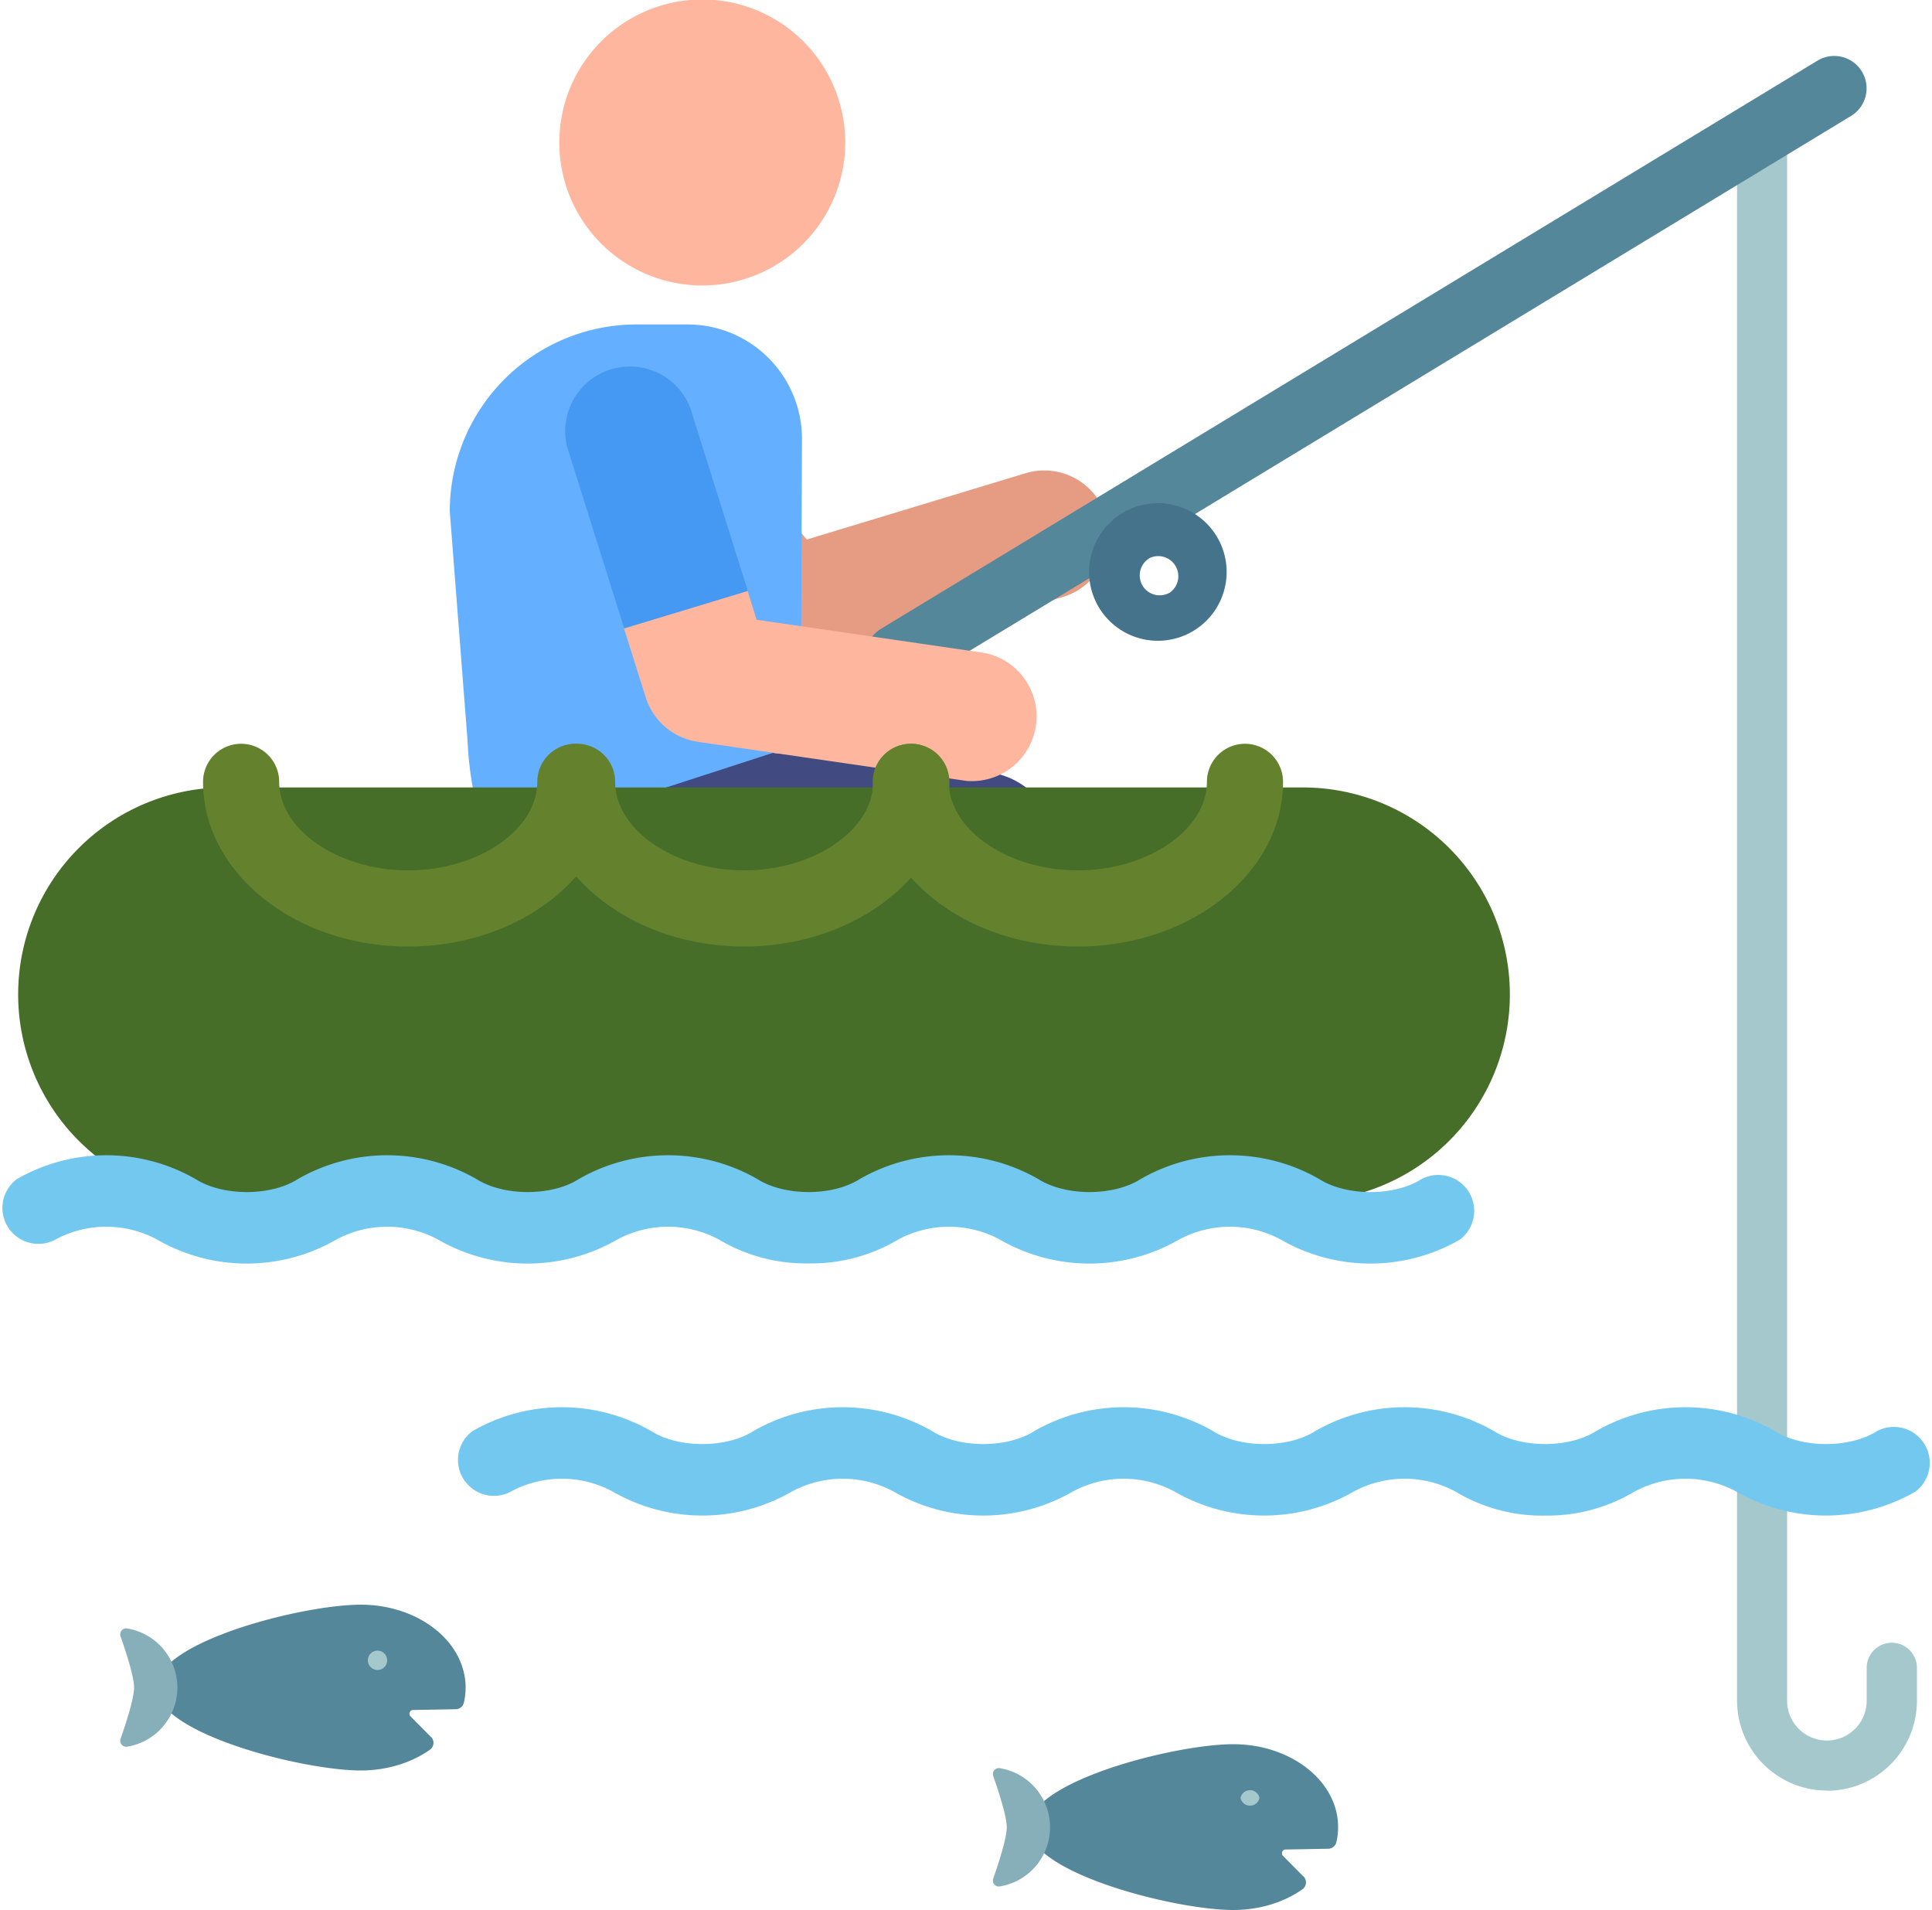
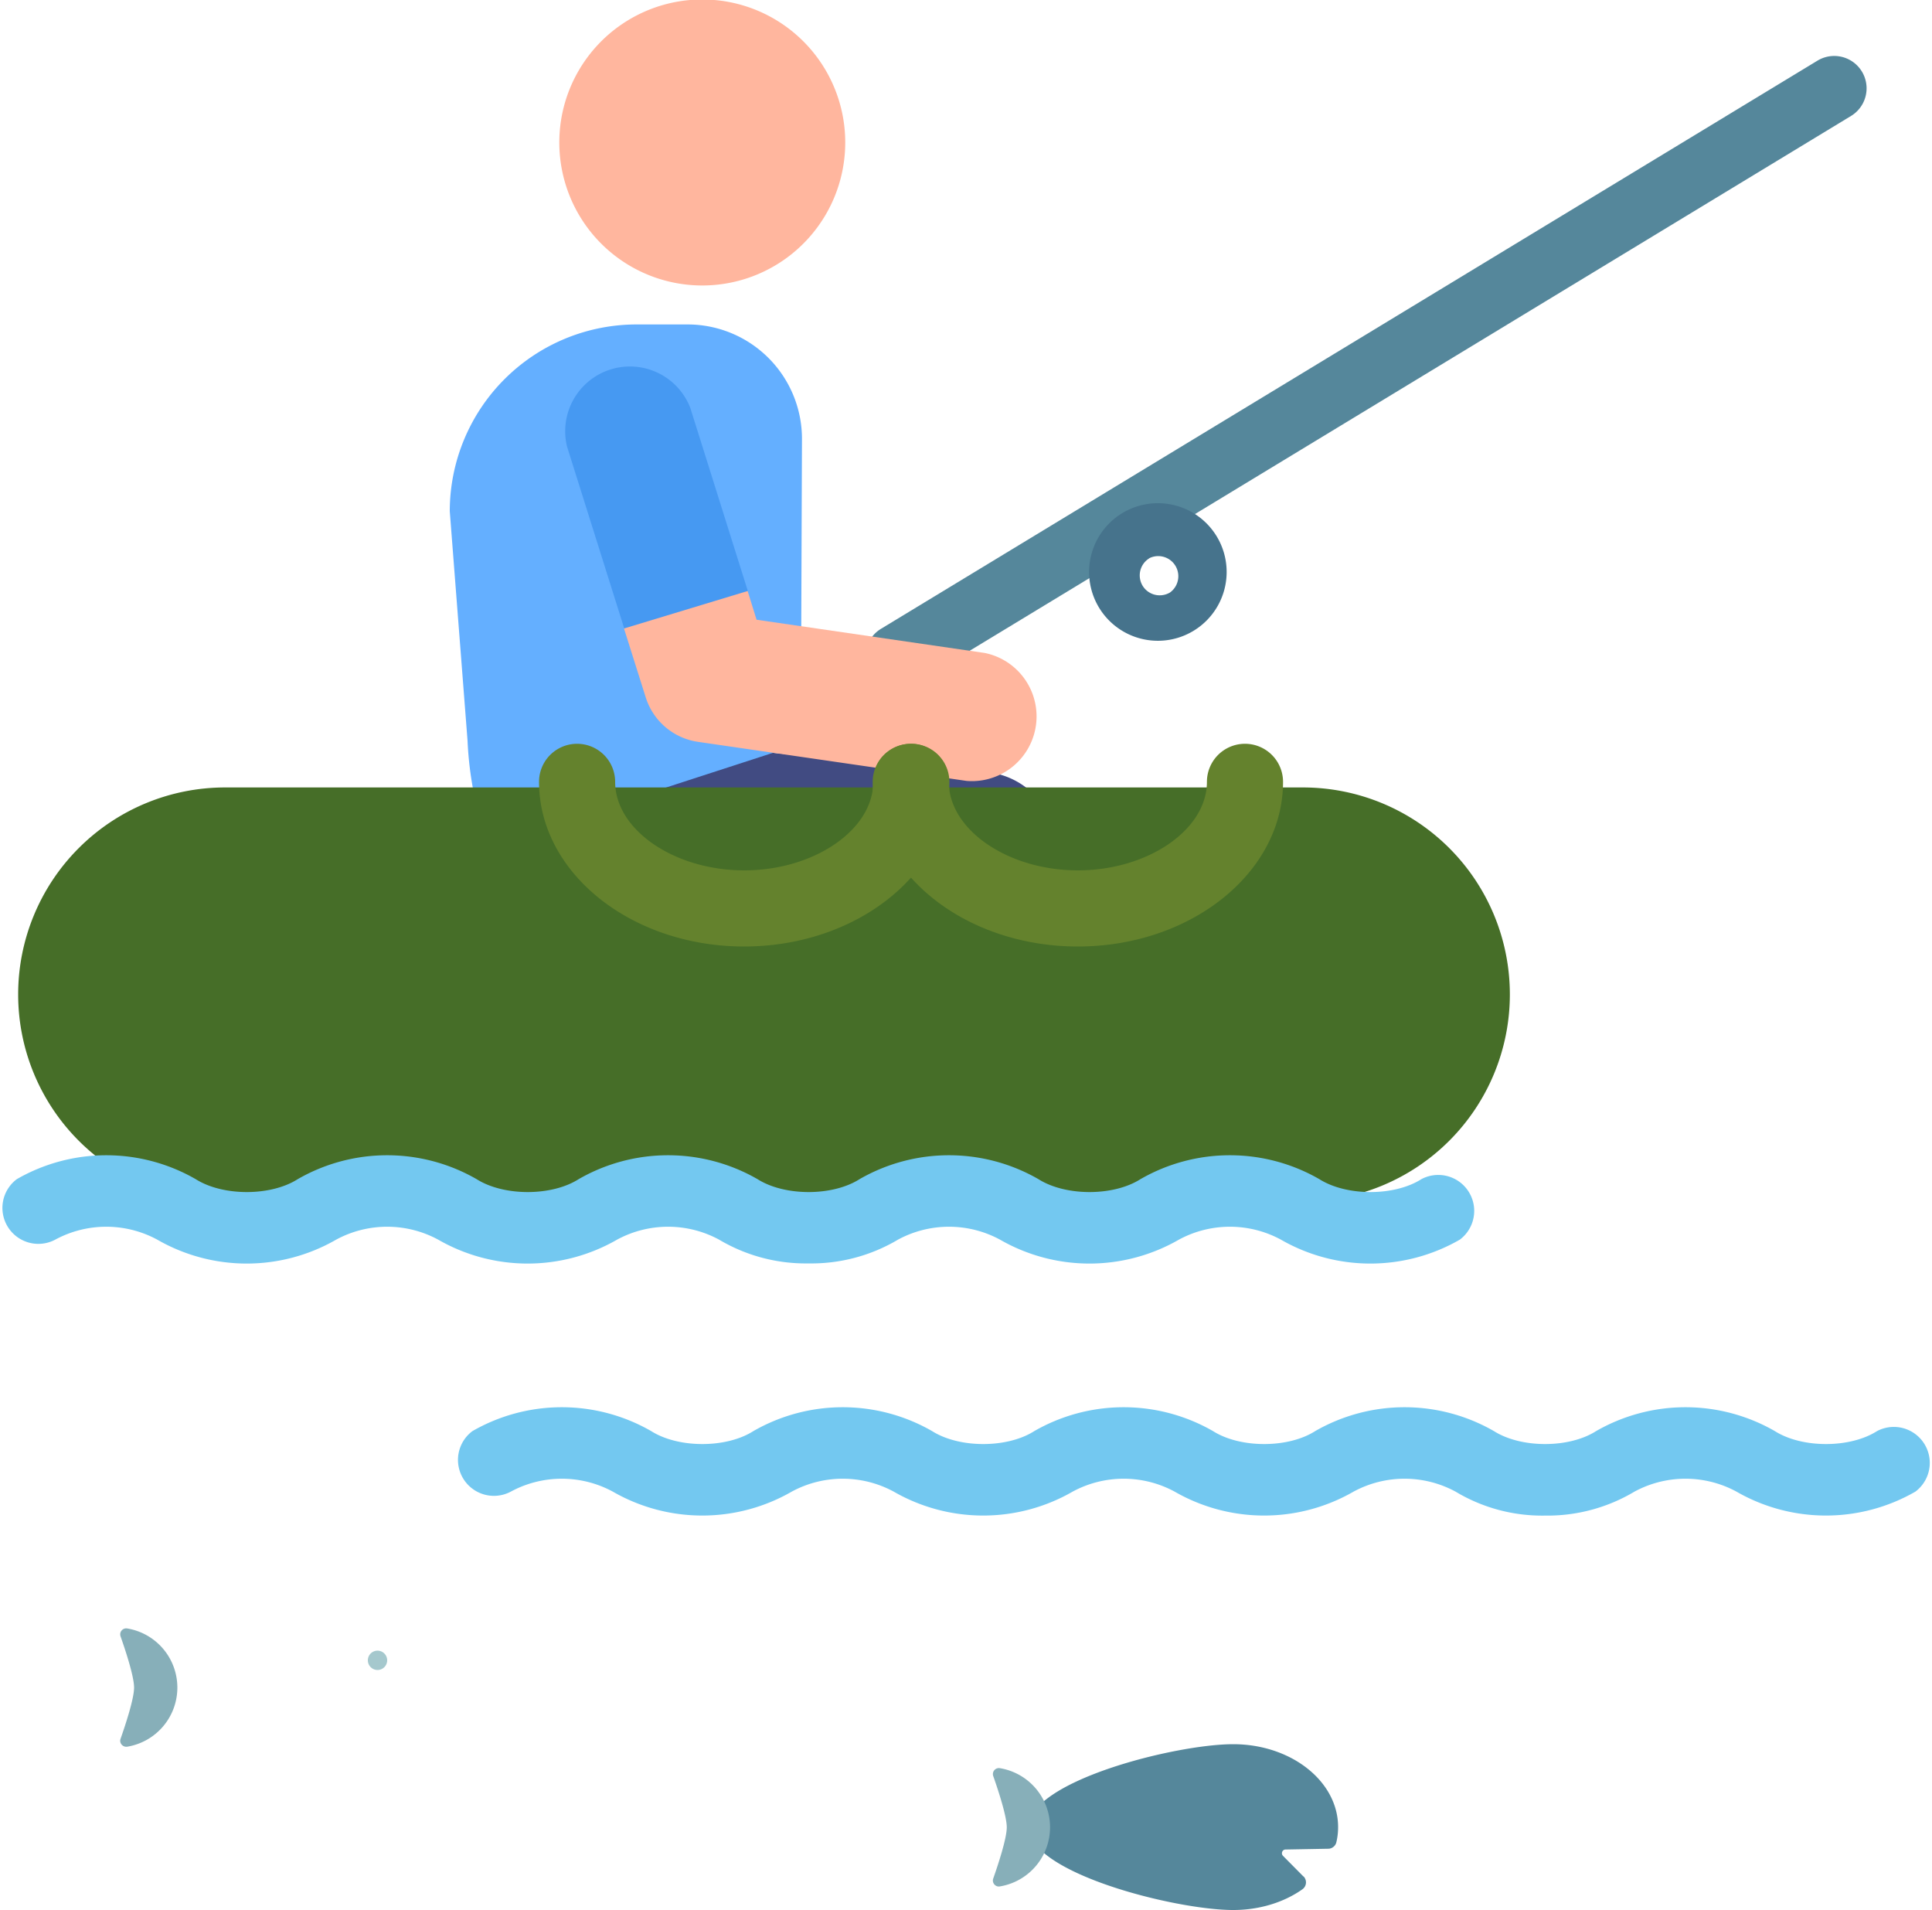
<svg xmlns="http://www.w3.org/2000/svg" width="100" height="98.85">
-   <path fill="#a5c8cd" d="M94.57 92.66a4.66 4.66 0 0 1-4.66-4.65V6.97a1.3 1.3 0 0 1 2.59 0v81.04a2.06 2.06 0 1 0 4.12 0v-1.7a1.3 1.3 0 1 1 2.6 0v1.7a4.66 4.66 0 0 1-4.65 4.66Z" />
-   <path fill="#e69b83" d="m38.06 33.91-8.08-9.64a3.34 3.34 0 0 1 5.12-4.3l6.66 7.95 11.32-3.43a3.34 3.34 0 1 1 1.94 6.4l-13.44 4.07a3.35 3.35 0 0 1-3.53-1.05Z" />
  <path fill="#55879b" d="M45.04 34.84a1.67 1.67 0 0 1 .56-2.3l48.47-29.4A1.67 1.67 0 0 1 95.81 6L47.35 35.4c-.79.48-1.82.23-2.3-.56Z" />
  <path fill="#46738c" d="M57 31.62a3.56 3.56 0 1 1 6.07-3.7 3.56 3.56 0 0 1-6.07 3.7Zm2.49-2.73c-.49.3-.64.93-.35 1.42.3.49.93.64 1.42.35a1.04 1.04 0 0 0-1.08-1.77Z" />
  <path fill="#414b82" d="m60.58 60.87-6.1-18.2a4.01 4.01 0 0 0-2.8-2.61L29.85 38c-2.15-.55-4.44.71-4.89 2.88-.22 1.06.1 2.38.32 2.85a4.02 4.02 0 0 0 2.56 2.04l19.72 1.52 4.55 13.58h8.47Z" />
  <path fill="#64afff" d="M25.28 43.74a18.08 18.08 0 0 1-1.08-5.41l-.92-11.87a9.67 9.67 0 0 1 9.67-9.67h2.64a5.92 5.92 0 0 1 5.92 5.92l-.06 15.78-16.18 5.25Z" />
  <path fill="#ffb69e" d="M37.18.02a7.4 7.4 0 1 0-1.05 14.75A7.4 7.4 0 0 0 37.18.02Zm12.84 40.39-13.89-2.02a3.34 3.34 0 0 1-2.71-2.31l-1.12-3.55 2.64-3.62 3.76 1.68.46 1.48 11.81 1.72a3.35 3.35 0 0 1-.96 6.62Z" />
  <path fill="#4699f2" d="m38.71 30.59-2.98-9.48a3.35 3.35 0 0 0-6.38 2l2.96 9.41 6.4-1.94Z" />
-   <path fill="#55879b" d="m22.31 89.89-1.06-1.07c-.12-.12-.04-.33.13-.33l2.21-.04c.2 0 .38-.15.42-.34.06-.25.09-.51.09-.78 0-2.37-2.43-4.29-5.43-4.29S8.08 84.96 8.08 87.33s7.59 4.29 10.59 4.29c1.37 0 2.62-.4 3.58-1.07a.44.44 0 0 0 .06-.67Z" />
  <path fill="#87afb9" d="M9.18 87.33a3.1 3.1 0 0 0-2.6-3.06.31.31 0 0 0-.34.41c.25.71.7 2.07.7 2.65s-.45 1.94-.7 2.65c-.08.22.11.44.34.41a3.1 3.1 0 0 0 2.6-3.06Z" />
  <path fill="#a5c8cd" d="M20.03 85.82a.5.5 0 1 1-.98 0 .5.5 0 0 1 .98 0Z" />
  <path fill="#55879b" d="m67.47 97.11-1.06-1.07c-.12-.12-.04-.33.13-.33l2.21-.04c.2 0 .38-.15.42-.34.06-.25.09-.51.09-.78 0-2.37-2.43-4.29-5.43-4.29s-10.59 1.92-10.59 4.29 7.59 4.29 10.59 4.29c1.37 0 2.63-.4 3.58-1.07a.44.44 0 0 0 .06-.67Z" />
  <path fill="#87afb9" d="M54.35 94.56a3.1 3.1 0 0 0-2.6-3.06.31.31 0 0 0-.34.41c.25.71.7 2.07.7 2.65s-.45 1.94-.7 2.65c-.08.22.11.45.34.41a3.1 3.1 0 0 0 2.6-3.06Z" />
-   <path fill="#a5c8cd" d="M65.19 93.04a.5.5 0 0 1-.98 0 .5.5 0 0 1 .98 0Z" />
+   <path fill="#a5c8cd" d="M65.19 93.04Z" />
  <path fill="#73c8f0" d="M79.97 78.43a8.7 8.7 0 0 1-4.63-1.24 5.55 5.55 0 0 0-5.28 0 9.28 9.28 0 0 1-9.26 0 5.55 5.55 0 0 0-5.28 0 9.28 9.28 0 0 1-9.26 0 5.55 5.55 0 0 0-5.28 0 9.28 9.28 0 0 1-9.26 0 5.55 5.55 0 0 0-5.28 0 1.86 1.86 0 0 1-1.99-3.13 9.28 9.28 0 0 1 9.26 0c1.41.89 3.88.89 5.28 0a9.28 9.28 0 0 1 9.26 0c1.41.89 3.88.89 5.28 0a9.28 9.28 0 0 1 9.26 0c1.41.89 3.88.89 5.28 0a9.28 9.28 0 0 1 9.26 0c1.41.89 3.88.89 5.28 0a9.28 9.28 0 0 1 9.26 0c1.41.89 3.88.89 5.28 0a1.86 1.86 0 0 1 1.99 3.13 9.28 9.28 0 0 1-9.26 0 5.55 5.55 0 0 0-5.28 0 8.79 8.79 0 0 1-4.63 1.24Z" />
  <path fill="#466e28" d="M67.44 62.17H11.65a10.71 10.71 0 1 1 0-21.42h55.79a10.71 10.71 0 1 1 0 21.42Z" />
-   <path fill="#64822d" d="M21.13 48.98c-5.86 0-10.62-3.82-10.62-8.52a1.97 1.97 0 1 1 3.94 0c0 2.48 3.06 4.58 6.68 4.58s6.68-2.1 6.68-4.58a1.97 1.97 0 1 1 3.94 0c0 4.7-4.77 8.52-10.62 8.52Z" />
  <path fill="#64822d" d="M38.52 48.98c-5.86 0-10.62-3.82-10.62-8.52a1.97 1.97 0 1 1 3.94 0c0 2.48 3.06 4.58 6.68 4.58s6.68-2.1 6.68-4.58a1.97 1.97 0 1 1 3.94 0c0 4.7-4.77 8.52-10.63 8.52Z" />
  <path fill="#64822d" d="M55.79 48.98c-5.86 0-10.62-3.82-10.62-8.52a1.97 1.97 0 1 1 3.94 0c0 2.48 3.06 4.58 6.68 4.58s6.68-2.1 6.68-4.58a1.97 1.97 0 1 1 3.94 0c0 4.7-4.77 8.52-10.62 8.52Z" />
  <path fill="#73c8f0" d="M41.85 65.38a8.78 8.78 0 0 1-4.63-1.23 5.55 5.55 0 0 0-5.28 0 9.28 9.28 0 0 1-9.26 0 5.55 5.55 0 0 0-5.28 0 9.28 9.28 0 0 1-9.26 0 5.55 5.55 0 0 0-5.28 0 1.86 1.86 0 0 1-1.99-3.13 9.28 9.28 0 0 1 9.26 0c1.41.89 3.88.89 5.28 0a9.28 9.28 0 0 1 9.26 0c1.41.89 3.88.89 5.28 0a9.28 9.28 0 0 1 9.26 0c1.41.89 3.88.89 5.28 0a9.28 9.28 0 0 1 9.26 0c1.41.89 3.88.89 5.28 0a9.28 9.28 0 0 1 9.26 0c1.41.89 3.88.89 5.28 0a1.86 1.86 0 0 1 1.99 3.13 9.28 9.28 0 0 1-9.26 0 5.55 5.55 0 0 0-5.28 0 9.28 9.28 0 0 1-9.26 0 5.55 5.55 0 0 0-5.28 0 8.78 8.78 0 0 1-4.63 1.23Z" />
</svg>